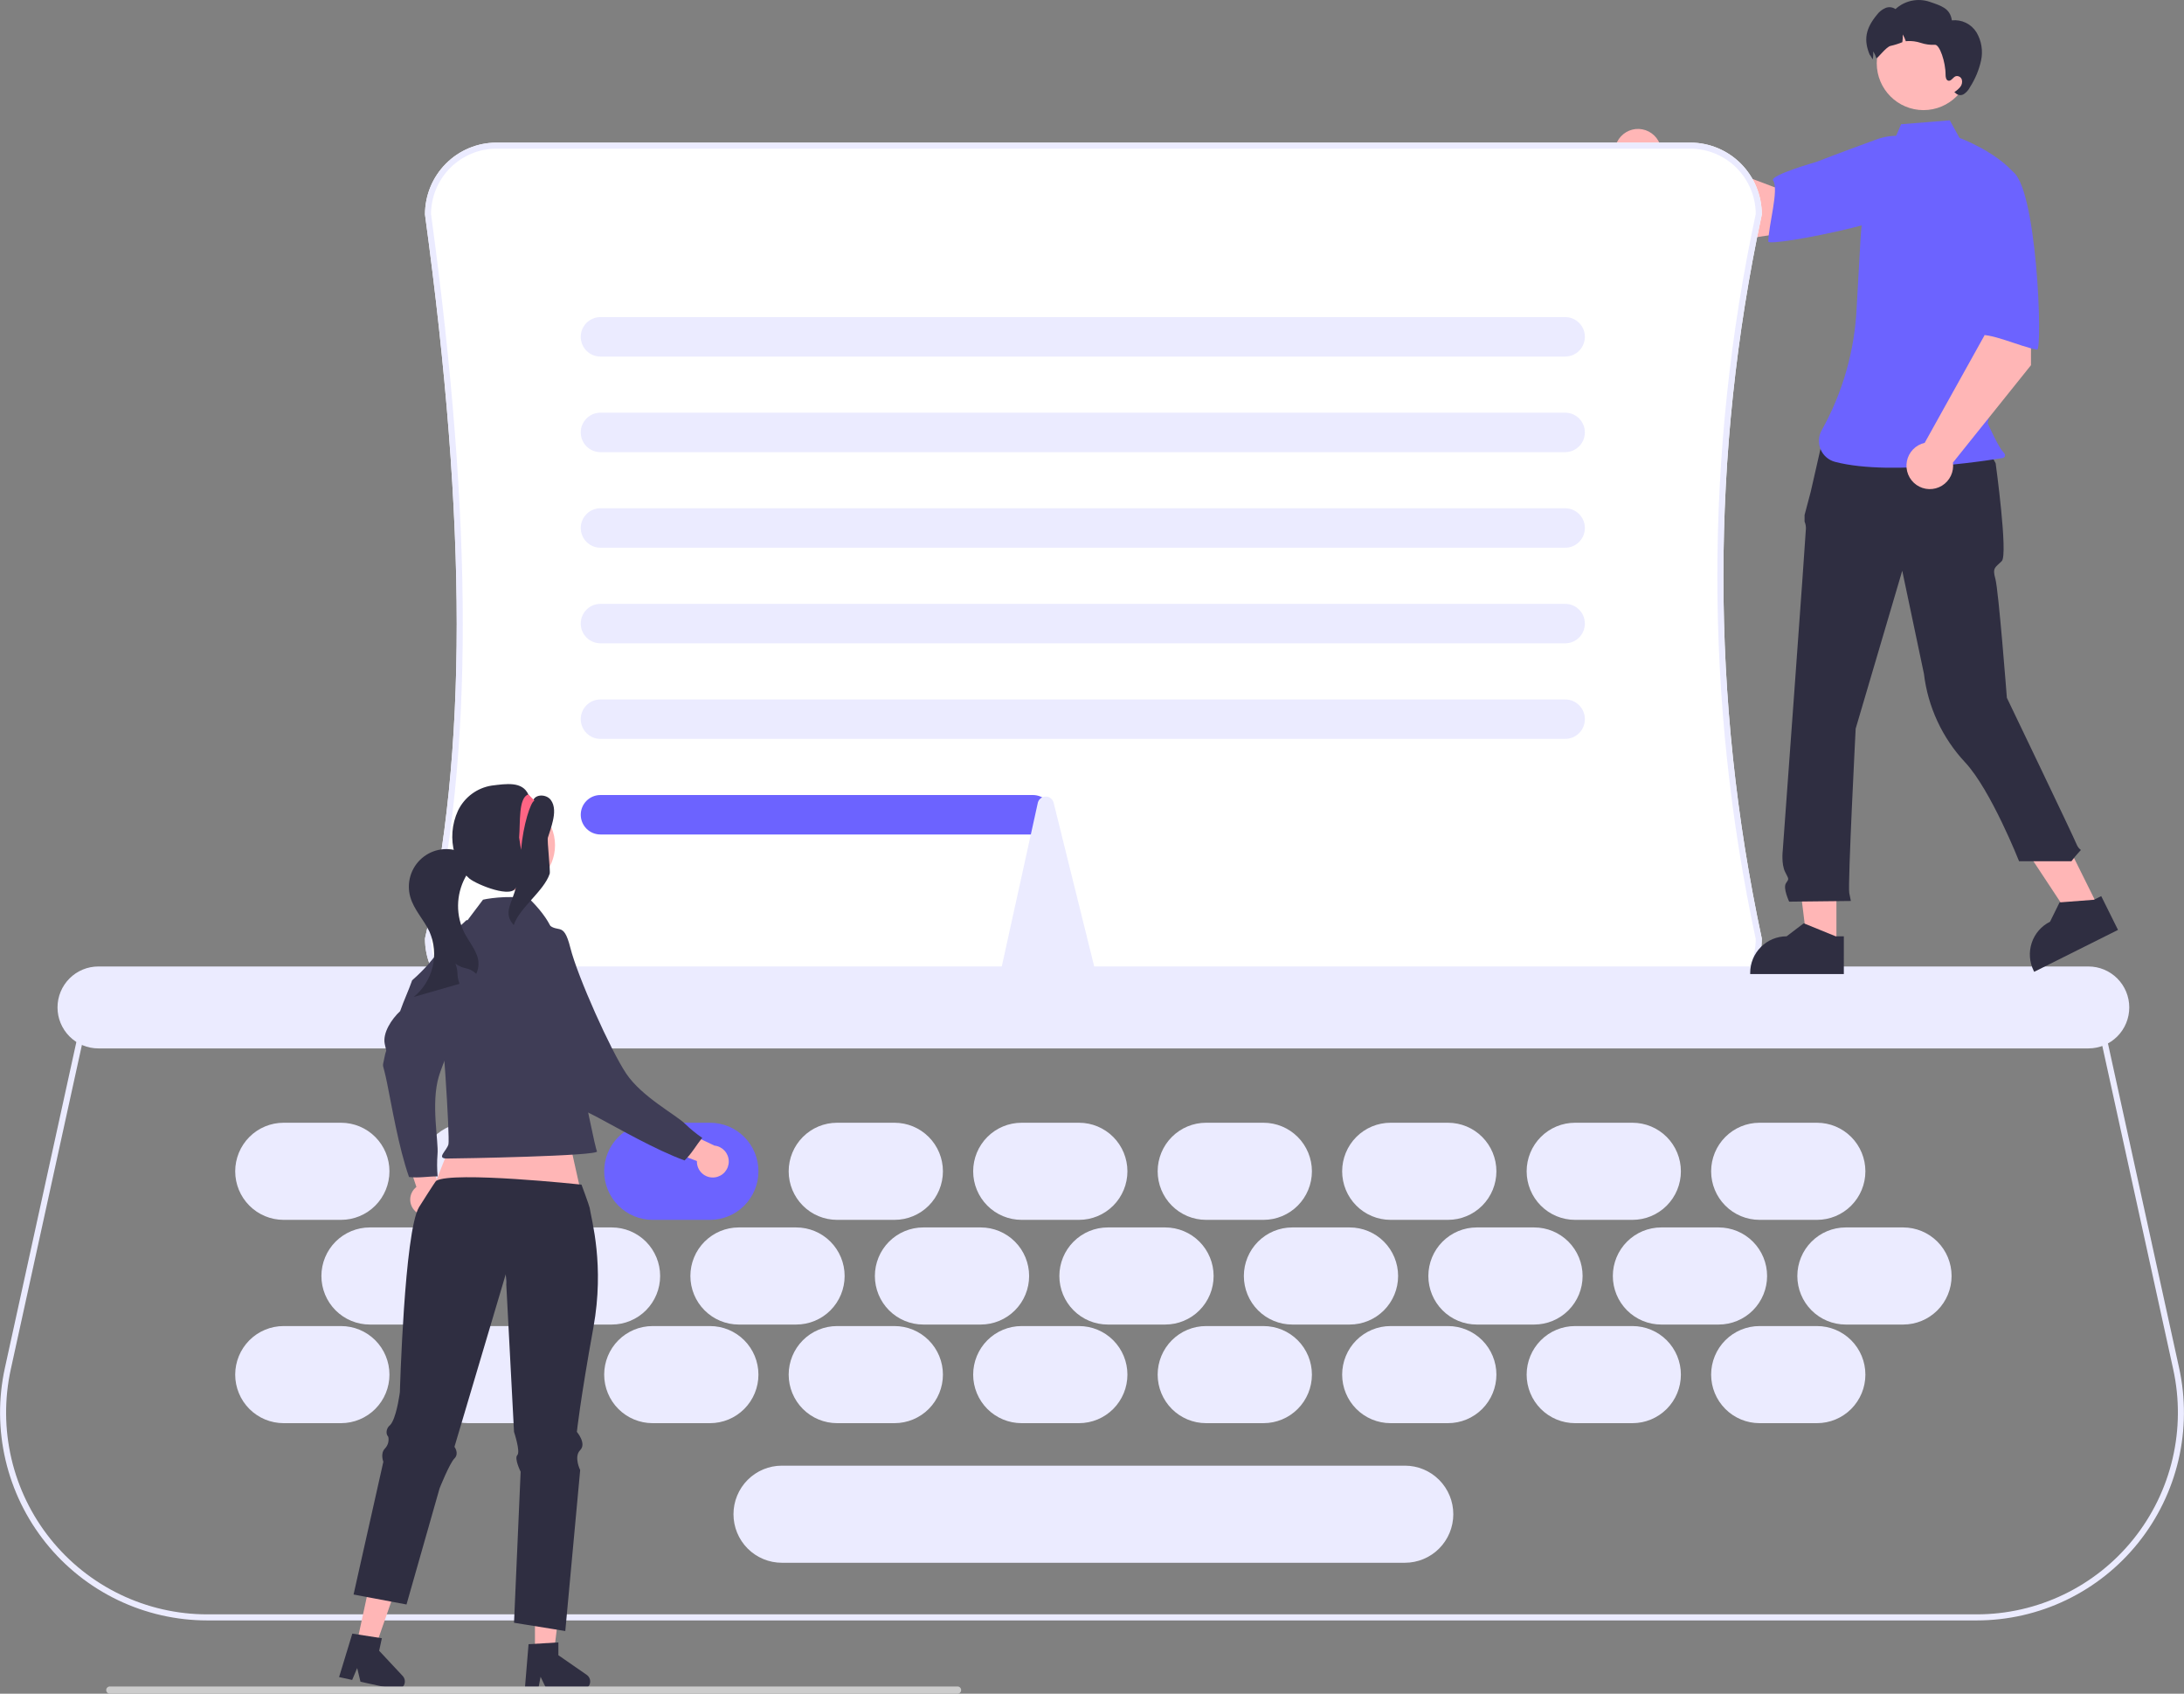
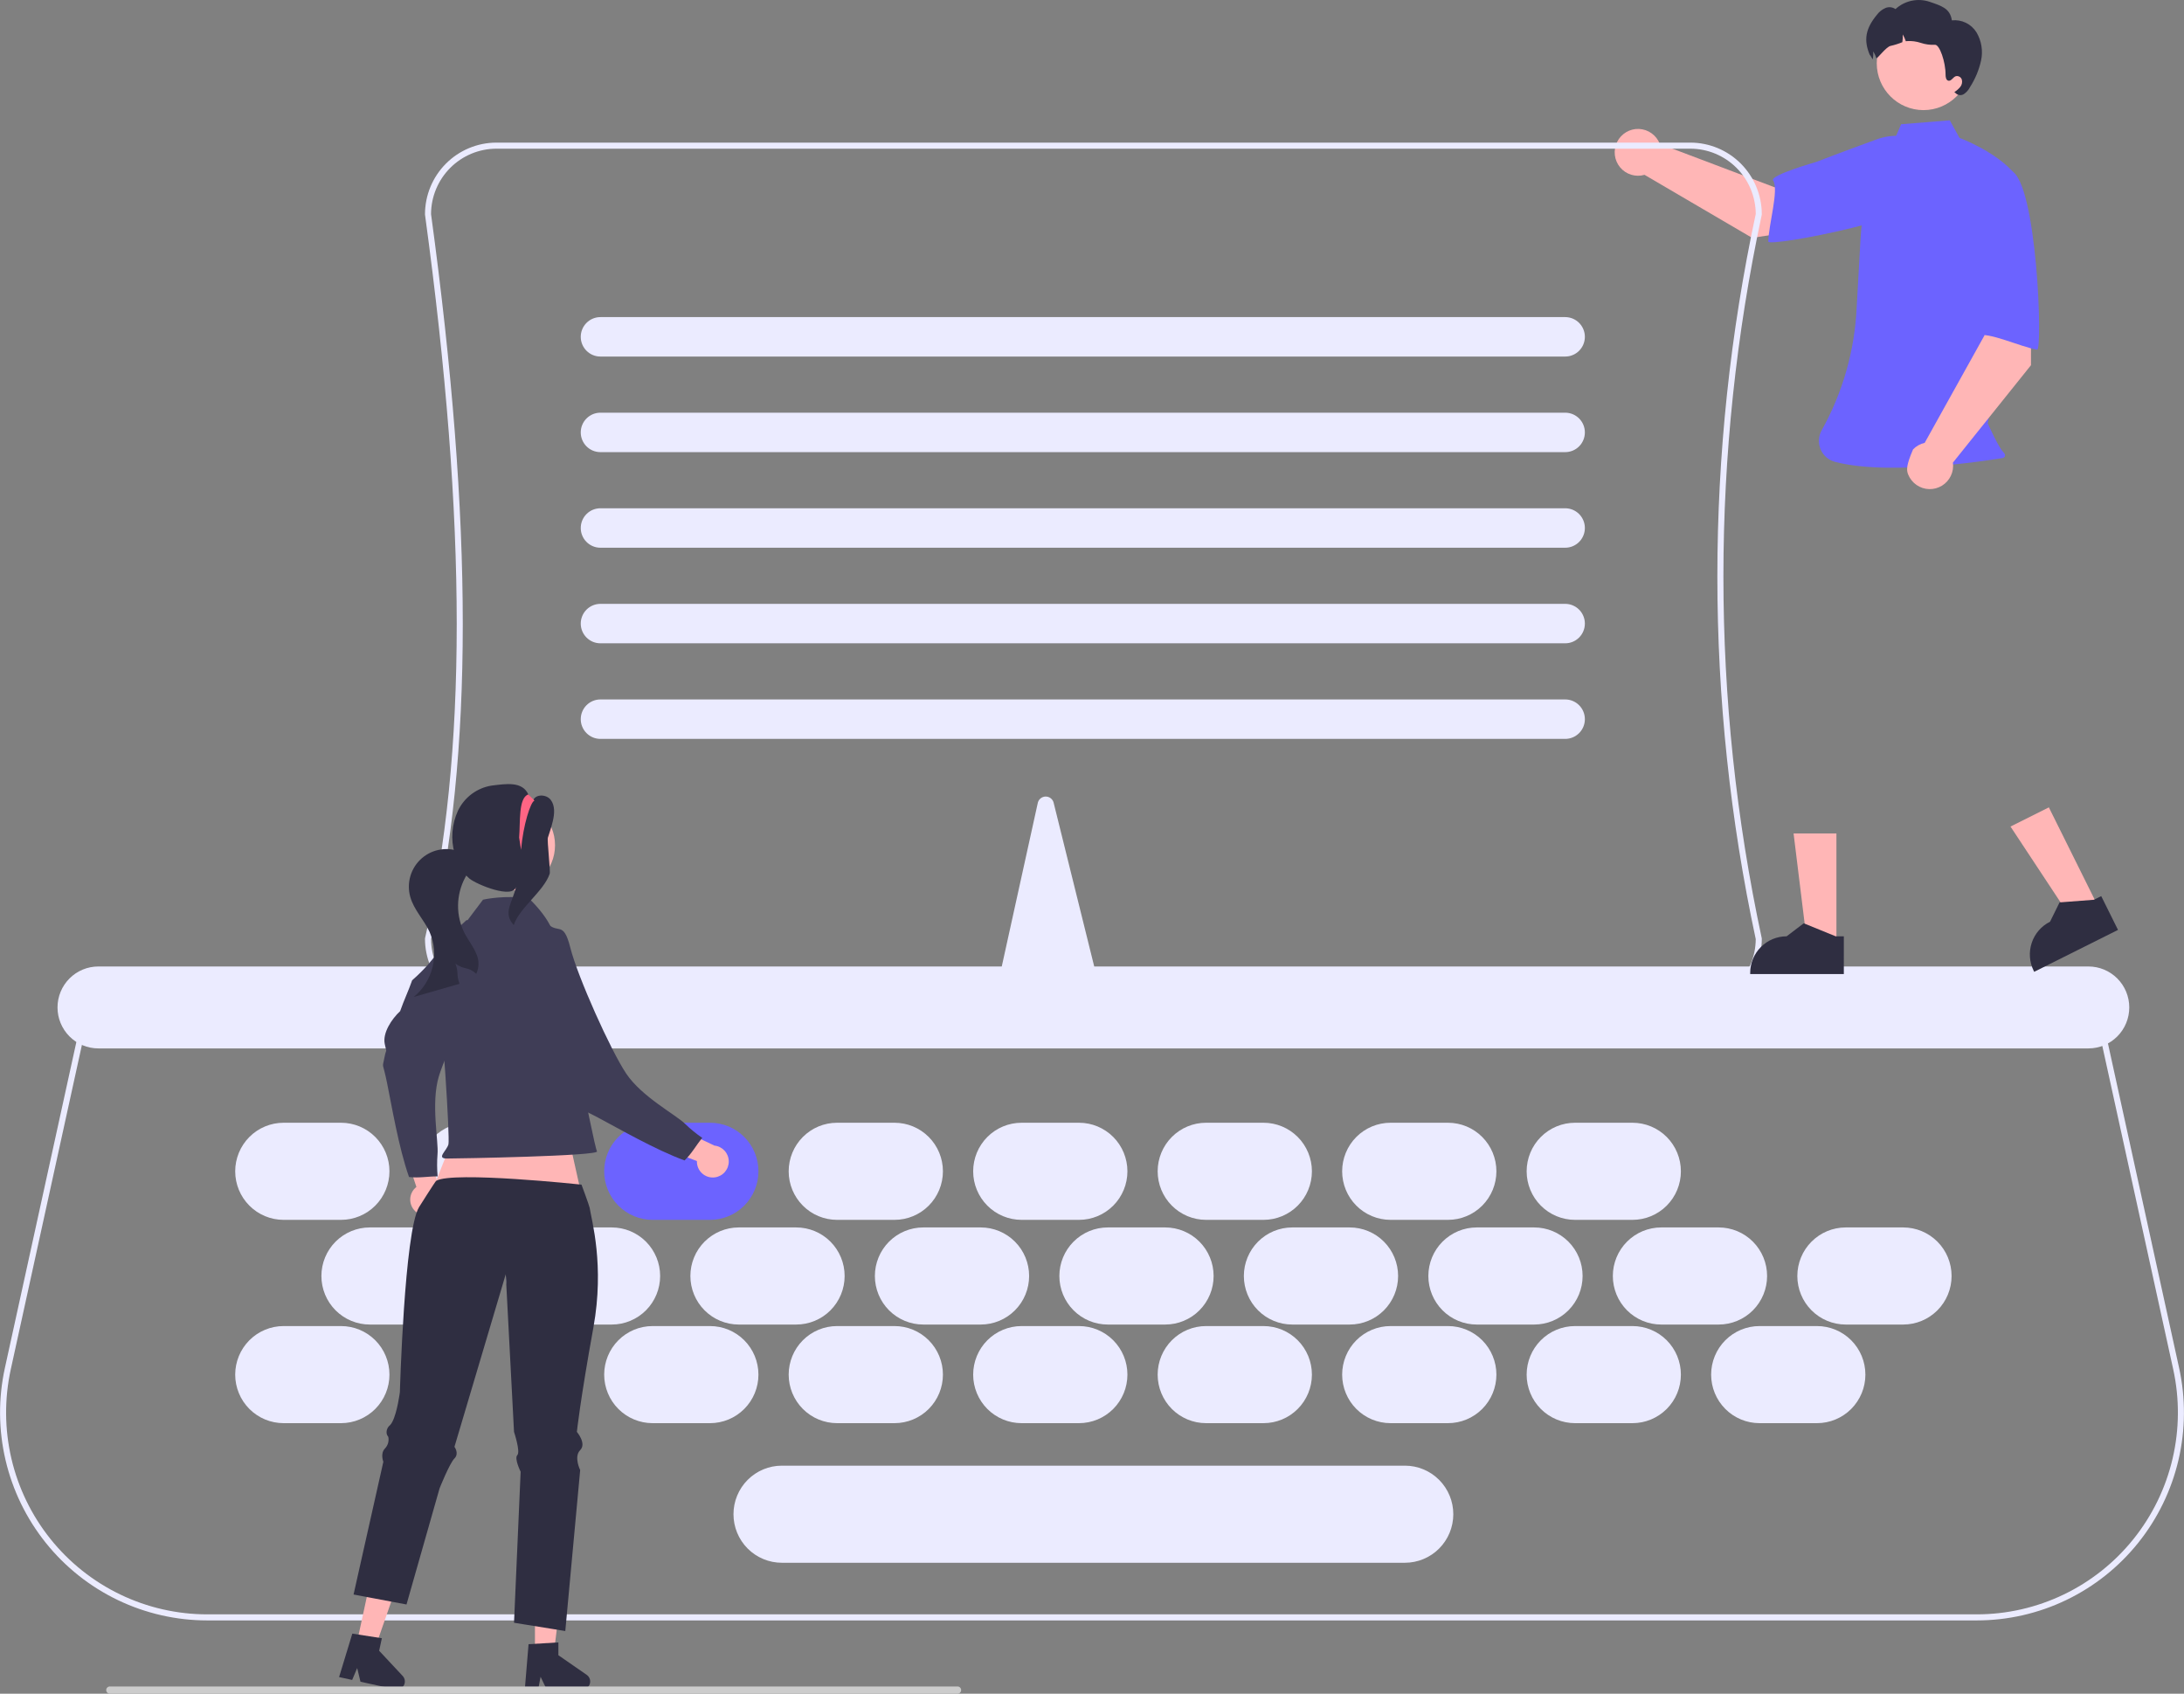
<svg xmlns="http://www.w3.org/2000/svg" width="383" height="297" viewBox="0 0 383 297" fill="none">
  <rect x="0" y="0" width="383" height="297" fill="#808080" stroke="none" />
  <g clip-path="url(#clip0_299_1939)">
    <path d="M346.66 284.152H36.34C30.906 284.152 25.541 282.929 20.641 280.573C15.741 278.217 11.43 274.789 8.025 270.54C4.621 266.292 2.21 261.331 0.969 256.023C-0.271 250.716 -0.309 245.197 0.859 239.873L14.72 176.665H368.28L382.141 239.873C383.309 245.197 383.271 250.716 382.031 256.023C380.79 261.331 378.379 266.292 374.975 270.54C371.57 274.789 367.259 278.217 362.359 280.573C357.459 282.929 352.094 284.152 346.66 284.152ZM15.572 177.729L1.895 240.102C0.761 245.27 0.798 250.628 2.002 255.781C3.206 260.933 5.547 265.749 8.852 269.874C12.157 273.998 16.343 277.326 21.1 279.613C25.857 281.9 31.065 283.087 36.34 283.087H346.66C351.935 283.087 357.143 281.9 361.9 279.613C366.658 277.326 370.843 273.998 374.148 269.874C377.453 265.749 379.794 260.933 380.998 255.781C382.202 250.628 382.239 245.27 381.106 240.102L367.428 177.729H15.572Z" fill="#EBEBFF" />
    <path d="M307.257 41.706L323.535 39.272L320.963 27.912L311.204 32.843L291.07 25.23C290.783 24.487 290.287 23.844 289.642 23.379C288.997 22.914 288.231 22.647 287.438 22.611C286.644 22.575 285.858 22.772 285.174 23.177C284.49 23.581 283.938 24.177 283.585 24.892C283.233 25.606 283.095 26.407 283.189 27.198C283.283 27.99 283.605 28.736 284.114 29.348C284.624 29.959 285.3 30.408 286.059 30.641C286.819 30.873 287.63 30.879 288.393 30.657L307.257 41.706Z" fill="#FFB6B6" />
    <path d="M340.342 33.214C339.083 38 310.084 43.399 310.099 42.363C310.14 39.42 312.004 33.246 310.94 31.644C310.33 30.727 318.531 28.387 318.531 28.387C318.531 28.387 323.057 26.639 328.925 24.506C330.572 23.872 332.353 23.666 334.101 23.909C335.849 24.151 337.508 24.833 338.923 25.892C338.923 25.892 341.6 28.427 340.342 33.214Z" fill="#6C63FF" />
    <path d="M59.81 232.534H49.733C47.482 232.534 45.324 233.431 43.732 235.027C42.141 236.624 41.247 238.79 41.247 241.048C41.247 243.306 42.141 245.471 43.732 247.068C45.324 248.664 47.482 249.561 49.733 249.561H59.81C62.061 249.561 64.219 248.664 65.811 247.068C67.402 245.471 68.296 243.306 68.296 241.048C68.296 238.79 67.402 236.624 65.811 235.027C64.219 233.431 62.061 232.534 59.81 232.534Z" fill="#EBEBFF" />
-     <path d="M92.164 232.534H82.087C79.836 232.534 77.678 233.431 76.086 235.027C74.495 236.624 73.601 238.79 73.601 241.048C73.601 243.306 74.495 245.471 76.086 247.068C77.678 248.664 79.836 249.561 82.087 249.561H92.164C94.415 249.561 96.573 248.664 98.165 247.068C99.756 245.471 100.65 243.306 100.65 241.048C100.65 238.79 99.756 236.624 98.165 235.027C96.573 233.431 94.415 232.534 92.164 232.534Z" fill="#EBEBFF" />
    <path d="M124.518 232.534H114.44C112.19 232.534 110.031 233.431 108.44 235.027C106.848 236.624 105.954 238.79 105.954 241.048C105.954 243.306 106.848 245.471 108.44 247.068C110.031 248.664 112.19 249.561 114.44 249.561H124.518C126.768 249.561 128.927 248.664 130.518 247.068C132.11 245.471 133.004 243.306 133.004 241.048C133.004 238.79 132.11 236.624 130.518 235.027C128.927 233.431 126.768 232.534 124.518 232.534Z" fill="#EBEBFF" />
    <path d="M156.871 232.534H146.794C144.543 232.534 142.385 233.431 140.793 235.027C139.202 236.624 138.308 238.79 138.308 241.048C138.308 243.306 139.202 245.471 140.793 247.068C142.385 248.664 144.543 249.561 146.794 249.561H156.871C159.122 249.561 161.28 248.664 162.872 247.068C164.463 245.471 165.357 243.306 165.357 241.048C165.357 238.79 164.463 236.624 162.872 235.027C161.28 233.431 159.122 232.534 156.871 232.534Z" fill="#EBEBFF" />
    <path d="M189.225 232.534H179.148C176.897 232.534 174.739 233.431 173.147 235.027C171.556 236.624 170.662 238.79 170.662 241.048C170.662 243.306 171.556 245.471 173.147 247.068C174.739 248.664 176.897 249.561 179.148 249.561H189.225C191.476 249.561 193.634 248.664 195.226 247.068C196.817 245.471 197.711 243.306 197.711 241.048C197.711 238.79 196.817 236.624 195.226 235.027C193.634 233.431 191.476 232.534 189.225 232.534Z" fill="#EBEBFF" />
    <path d="M221.579 232.534H211.501C209.251 232.534 207.092 233.431 205.501 235.027C203.909 236.624 203.015 238.79 203.015 241.048C203.015 243.306 203.909 245.471 205.501 247.068C207.092 248.664 209.251 249.561 211.501 249.561H221.579C223.829 249.561 225.988 248.664 227.579 247.068C229.171 245.471 230.065 243.306 230.065 241.048C230.065 238.79 229.171 236.624 227.579 235.027C225.988 233.431 223.829 232.534 221.579 232.534Z" fill="#EBEBFF" />
    <path d="M253.932 232.534H243.855C241.604 232.534 239.446 233.431 237.854 235.027C236.263 236.624 235.369 238.79 235.369 241.048C235.369 243.306 236.263 245.471 237.854 247.068C239.446 248.664 241.604 249.561 243.855 249.561H253.932C256.183 249.561 258.341 248.664 259.933 247.068C261.524 245.471 262.418 243.306 262.418 241.048C262.418 238.79 261.524 236.624 259.933 235.027C258.341 233.431 256.183 232.534 253.932 232.534Z" fill="#EBEBFF" />
    <path d="M286.286 232.534H276.209C273.958 232.534 271.8 233.431 270.208 235.027C268.617 236.624 267.723 238.79 267.723 241.048C267.723 243.306 268.617 245.471 270.208 247.068C271.8 248.664 273.958 249.561 276.209 249.561H286.286C288.537 249.561 290.695 248.664 292.287 247.068C293.878 245.471 294.772 243.306 294.772 241.048C294.772 238.79 293.878 236.624 292.287 235.027C290.695 233.431 288.537 232.534 286.286 232.534Z" fill="#EBEBFF" />
    <path d="M318.64 232.534H308.562C306.312 232.534 304.153 233.431 302.562 235.027C300.97 236.624 300.076 238.79 300.076 241.048C300.076 243.306 300.97 245.471 302.562 247.068C304.153 248.664 306.312 249.561 308.562 249.561H318.64C320.89 249.561 323.049 248.664 324.64 247.068C326.232 245.471 327.126 243.306 327.126 241.048C327.126 238.79 326.232 236.624 324.64 235.027C323.049 233.431 320.89 232.534 318.64 232.534Z" fill="#EBEBFF" />
    <path d="M59.81 196.882H49.733C47.482 196.882 45.324 197.779 43.732 199.376C42.141 200.973 41.247 203.138 41.247 205.396C41.247 207.654 42.141 209.82 43.732 211.416C45.324 213.013 47.482 213.91 49.733 213.91H59.81C62.061 213.91 64.219 213.013 65.811 211.416C67.402 209.82 68.296 207.654 68.296 205.396C68.296 203.138 67.402 200.973 65.811 199.376C64.219 197.779 62.061 196.882 59.81 196.882Z" fill="#EBEBFF" />
    <path d="M92.164 196.882H82.087C79.836 196.882 77.678 197.779 76.086 199.376C74.495 200.973 73.601 203.138 73.601 205.396C73.601 207.654 74.495 209.82 76.086 211.416C77.678 213.013 79.836 213.91 82.087 213.91H92.164C94.415 213.91 96.573 213.013 98.165 211.416C99.756 209.82 100.65 207.654 100.65 205.396C100.65 203.138 99.756 200.973 98.165 199.376C96.573 197.779 94.415 196.882 92.164 196.882Z" fill="#EBEBFF" />
    <path d="M124.518 196.882H114.44C112.19 196.882 110.031 197.779 108.44 199.376C106.848 200.973 105.954 203.138 105.954 205.396C105.954 207.654 106.848 209.82 108.44 211.416C110.031 213.013 112.19 213.91 114.44 213.91H124.518C126.768 213.91 128.927 213.013 130.518 211.416C132.11 209.82 133.004 207.654 133.004 205.396C133.004 203.138 132.11 200.973 130.518 199.376C128.927 197.779 126.768 196.882 124.518 196.882Z" fill="#6C63FF" />
    <path d="M156.871 196.882H146.794C144.543 196.882 142.385 197.779 140.793 199.376C139.202 200.973 138.308 203.138 138.308 205.396C138.308 207.654 139.202 209.82 140.793 211.416C142.385 213.013 144.543 213.91 146.794 213.91H156.871C159.122 213.91 161.28 213.013 162.872 211.416C164.463 209.82 165.357 207.654 165.357 205.396C165.357 203.138 164.463 200.973 162.872 199.376C161.28 197.779 159.122 196.882 156.871 196.882Z" fill="#EBEBFF" />
    <path d="M189.225 196.882H179.148C176.897 196.882 174.739 197.779 173.147 199.376C171.556 200.973 170.662 203.138 170.662 205.396C170.662 207.654 171.556 209.82 173.147 211.416C174.739 213.013 176.897 213.91 179.148 213.91H189.225C191.476 213.91 193.634 213.013 195.226 211.416C196.817 209.82 197.711 207.654 197.711 205.396C197.711 203.138 196.817 200.973 195.226 199.376C193.634 197.779 191.476 196.882 189.225 196.882Z" fill="#EBEBFF" />
    <path d="M221.579 196.882H211.501C209.251 196.882 207.092 197.779 205.501 199.376C203.909 200.973 203.015 203.138 203.015 205.396C203.015 207.654 203.909 209.82 205.501 211.416C207.092 213.013 209.251 213.91 211.501 213.91H221.579C223.829 213.91 225.988 213.013 227.579 211.416C229.171 209.82 230.065 207.654 230.065 205.396C230.065 203.138 229.171 200.973 227.579 199.376C225.988 197.779 223.829 196.882 221.579 196.882Z" fill="#EBEBFF" />
    <path d="M253.932 196.882H243.855C241.604 196.882 239.446 197.779 237.854 199.376C236.263 200.973 235.369 203.138 235.369 205.396C235.369 207.654 236.263 209.82 237.854 211.416C239.446 213.013 241.604 213.91 243.855 213.91H253.932C256.183 213.91 258.341 213.013 259.933 211.416C261.524 209.82 262.418 207.654 262.418 205.396C262.418 203.138 261.524 200.973 259.933 199.376C258.341 197.779 256.183 196.882 253.932 196.882Z" fill="#EBEBFF" />
    <path d="M286.286 196.882H276.209C273.958 196.882 271.8 197.779 270.208 199.376C268.617 200.973 267.723 203.138 267.723 205.396C267.723 207.654 268.617 209.82 270.208 211.416C271.8 213.013 273.958 213.91 276.209 213.91H286.286C288.537 213.91 290.695 213.013 292.287 211.416C293.878 209.82 294.772 207.654 294.772 205.396C294.772 203.138 293.878 200.973 292.287 199.376C290.695 197.779 288.537 196.882 286.286 196.882Z" fill="#EBEBFF" />
-     <path d="M318.64 196.882H308.562C306.312 196.882 304.153 197.779 302.562 199.376C300.97 200.973 300.076 203.138 300.076 205.396C300.076 207.654 300.97 209.82 302.562 211.416C304.153 213.013 306.312 213.91 308.562 213.91H318.64C320.89 213.91 323.049 213.013 324.64 211.416C326.232 209.82 327.126 207.654 327.126 205.396C327.126 203.138 326.232 200.973 324.64 199.376C323.049 197.779 320.89 196.882 318.64 196.882Z" fill="#EBEBFF" />
    <path d="M74.926 215.24H64.849C62.598 215.24 60.44 216.137 58.848 217.734C57.257 219.331 56.363 221.496 56.363 223.754C56.363 226.012 57.257 228.178 58.848 229.774C60.44 231.371 62.598 232.268 64.849 232.268H74.926C77.177 232.268 79.336 231.371 80.927 229.774C82.519 228.178 83.413 226.012 83.413 223.754C83.413 221.496 82.519 219.331 80.927 217.734C79.336 216.137 77.177 215.24 74.926 215.24Z" fill="#EBEBFF" />
    <path d="M107.28 215.24H97.203C94.952 215.24 92.793 216.137 91.202 217.734C89.61 219.331 88.716 221.496 88.716 223.754C88.716 226.012 89.61 228.178 91.202 229.774C92.793 231.371 94.952 232.268 97.203 232.268H107.28C109.531 232.268 111.689 231.371 113.281 229.774C114.872 228.178 115.766 226.012 115.766 223.754C115.766 221.496 114.872 219.331 113.281 217.734C111.689 216.137 109.531 215.24 107.28 215.24Z" fill="#EBEBFF" />
    <path d="M139.634 215.24H129.557C127.306 215.24 125.147 216.137 123.556 217.734C121.964 219.331 121.07 221.496 121.07 223.754C121.07 226.012 121.964 228.178 123.556 229.774C125.147 231.371 127.306 232.268 129.557 232.268H139.634C141.885 232.268 144.043 231.371 145.635 229.774C147.226 228.178 148.12 226.012 148.12 223.754C148.12 221.496 147.226 219.331 145.635 217.734C144.043 216.137 141.885 215.24 139.634 215.24Z" fill="#EBEBFF" />
    <path d="M171.987 215.24H161.91C159.659 215.24 157.501 216.137 155.909 217.734C154.318 219.331 153.424 221.496 153.424 223.754C153.424 226.012 154.318 228.178 155.909 229.774C157.501 231.371 159.659 232.268 161.91 232.268H171.987C174.238 232.268 176.397 231.371 177.988 229.774C179.58 228.178 180.474 226.012 180.474 223.754C180.474 221.496 179.58 219.331 177.988 217.734C176.397 216.137 174.238 215.24 171.987 215.24Z" fill="#EBEBFF" />
    <path d="M204.341 215.24H194.264C192.013 215.24 189.854 216.137 188.263 217.734C186.671 219.331 185.777 221.496 185.777 223.754C185.777 226.012 186.671 228.178 188.263 229.774C189.854 231.371 192.013 232.268 194.264 232.268H204.341C206.592 232.268 208.75 231.371 210.342 229.774C211.933 228.178 212.827 226.012 212.827 223.754C212.827 221.496 211.933 219.331 210.342 217.734C208.75 216.137 206.592 215.24 204.341 215.24Z" fill="#EBEBFF" />
    <path d="M236.695 215.24H226.618C224.367 215.24 222.208 216.137 220.617 217.734C219.025 219.331 218.131 221.496 218.131 223.754C218.131 226.012 219.025 228.178 220.617 229.774C222.208 231.371 224.367 232.268 226.618 232.268H236.695C238.946 232.268 241.104 231.371 242.696 229.774C244.287 228.178 245.181 226.012 245.181 223.754C245.181 221.496 244.287 219.331 242.696 217.734C241.104 216.137 238.946 215.24 236.695 215.24Z" fill="#EBEBFF" />
    <path d="M269.048 215.24H258.971C256.72 215.24 254.562 216.137 252.97 217.734C251.379 219.331 250.485 221.496 250.485 223.754C250.485 226.012 251.379 228.178 252.97 229.774C254.562 231.371 256.72 232.268 258.971 232.268H269.048C271.299 232.268 273.458 231.371 275.049 229.774C276.641 228.178 277.535 226.012 277.535 223.754C277.535 221.496 276.641 219.331 275.049 217.734C273.458 216.137 271.299 215.24 269.048 215.24Z" fill="#EBEBFF" />
    <path d="M301.402 215.24H291.325C289.074 215.24 286.915 216.137 285.324 217.734C283.732 219.331 282.838 221.496 282.838 223.754C282.838 226.012 283.732 228.178 285.324 229.774C286.915 231.371 289.074 232.268 291.325 232.268H301.402C303.653 232.268 305.811 231.371 307.403 229.774C308.994 228.178 309.888 226.012 309.888 223.754C309.888 221.496 308.994 219.331 307.403 217.734C305.811 216.137 303.653 215.24 301.402 215.24Z" fill="#EBEBFF" />
    <path d="M333.756 215.24H323.679C321.428 215.24 319.269 216.137 317.678 217.734C316.086 219.331 315.192 221.496 315.192 223.754C315.192 226.012 316.086 228.178 317.678 229.774C319.269 231.371 321.428 232.268 323.679 232.268H333.756C336.007 232.268 338.165 231.371 339.757 229.774C341.348 228.178 342.242 226.012 342.242 223.754C342.242 221.496 341.348 219.331 339.757 217.734C338.165 216.137 336.007 215.24 333.756 215.24Z" fill="#EBEBFF" />
-     <path d="M296.433 177.194H87.055C83.734 177.19 80.55 175.865 78.201 173.509C75.853 171.153 74.532 167.958 74.528 164.626L74.542 164.506C81.949 132.352 81.947 92.042 74.533 37.649L74.528 37.577C74.532 34.245 75.853 31.05 78.201 28.694C80.55 26.338 83.734 25.013 87.055 25.009H296.433C299.754 25.013 302.938 26.338 305.287 28.694C307.635 31.05 308.956 34.245 308.96 37.577L308.948 37.688C299.989 79.486 299.989 122.717 308.948 164.515L308.96 164.626C308.956 167.958 307.635 171.153 305.287 173.509C302.938 175.865 299.754 177.19 296.433 177.194Z" fill="white" />
    <path d="M296.433 177.194H87.055C83.734 177.19 80.55 175.865 78.201 173.509C75.853 171.153 74.532 167.958 74.528 164.626L74.542 164.506C81.949 132.352 81.947 92.042 74.533 37.649L74.528 37.577C74.532 34.245 75.853 31.05 78.201 28.694C80.55 26.338 83.734 25.013 87.055 25.009H296.433C299.754 25.013 302.938 26.338 305.287 28.694C307.635 31.05 308.956 34.245 308.96 37.577L308.948 37.688C299.989 79.486 299.989 122.717 308.948 164.515L308.96 164.626C308.956 167.958 307.635 171.153 305.287 173.509C302.938 175.865 299.754 177.19 296.433 177.194ZM75.589 164.686C75.609 167.726 76.825 170.634 78.972 172.778C81.12 174.921 84.025 176.126 87.055 176.13H296.433C299.463 176.126 302.369 174.921 304.517 172.776C306.665 170.632 307.881 167.722 307.899 164.682C298.924 122.773 298.924 79.43 307.899 37.521C307.881 34.481 306.665 31.572 304.517 29.427C302.369 27.282 299.463 26.077 296.433 26.073H87.055C84.021 26.077 81.112 27.285 78.964 29.434C76.815 31.583 75.602 34.497 75.589 37.541C83.011 92.013 83.011 132.42 75.589 164.686Z" fill="#EBEBFF" />
    <path d="M274.485 62.523H105.291C104.377 62.523 103.5 62.159 102.854 61.51C102.207 60.862 101.844 59.982 101.844 59.065C101.844 58.147 102.207 57.268 102.854 56.619C103.5 55.97 104.377 55.606 105.291 55.606H274.485C275.399 55.606 276.276 55.97 276.923 56.619C277.569 57.268 277.933 58.147 277.933 59.065C277.933 59.982 277.569 60.862 276.923 61.51C276.276 62.159 275.399 62.523 274.485 62.523Z" fill="#EBEBFF" />
    <path d="M274.485 79.285H105.291C104.377 79.285 103.5 78.921 102.854 78.272C102.207 77.624 101.844 76.744 101.844 75.826C101.844 74.909 102.207 74.029 102.854 73.381C103.5 72.732 104.377 72.368 105.291 72.368H274.485C275.399 72.368 276.276 72.732 276.923 73.381C277.569 74.029 277.933 74.909 277.933 75.826C277.933 76.744 277.569 77.624 276.923 78.272C276.276 78.921 275.399 79.285 274.485 79.285Z" fill="#EBEBFF" />
    <path d="M274.485 96.046H105.291C104.377 96.046 103.5 95.682 102.854 95.033C102.207 94.385 101.844 93.505 101.844 92.588C101.844 91.67 102.207 90.791 102.854 90.142C103.5 89.493 104.377 89.129 105.291 89.129H274.485C275.399 89.129 276.276 89.493 276.923 90.142C277.569 90.791 277.933 91.67 277.933 92.588C277.933 93.505 277.569 94.385 276.923 95.033C276.276 95.682 275.399 96.046 274.485 96.046Z" fill="#EBEBFF" />
    <path d="M274.485 112.808H105.291C104.377 112.808 103.5 112.444 102.854 111.795C102.207 111.146 101.844 110.267 101.844 109.349C101.844 108.432 102.207 107.552 102.854 106.904C103.5 106.255 104.377 105.891 105.291 105.891H274.485C275.399 105.891 276.276 106.255 276.923 106.904C277.569 107.552 277.933 108.432 277.933 109.349C277.933 110.267 277.569 111.146 276.923 111.795C276.276 112.444 275.399 112.808 274.485 112.808Z" fill="#EBEBFF" />
    <path d="M274.485 129.57H105.291C104.377 129.57 103.5 129.205 102.854 128.557C102.207 127.908 101.844 127.028 101.844 126.111C101.844 125.194 102.207 124.314 102.854 123.665C103.5 123.017 104.377 122.652 105.291 122.652H274.485C275.399 122.652 276.276 123.017 276.923 123.665C277.569 124.314 277.933 125.194 277.933 126.111C277.933 127.028 277.569 127.908 276.923 128.557C276.276 129.205 275.399 129.57 274.485 129.57Z" fill="#EBEBFF" />
-     <path d="M181.137 146.332H105.291C104.377 146.332 103.5 145.967 102.854 145.319C102.207 144.67 101.844 143.79 101.844 142.873C101.844 141.955 102.207 141.076 102.854 140.427C103.5 139.778 104.377 139.414 105.291 139.414H181.137C182.051 139.414 182.928 139.778 183.575 140.427C184.221 141.076 184.584 141.955 184.584 142.873C184.584 143.79 184.221 144.67 183.575 145.319C182.928 145.967 182.051 146.332 181.137 146.332Z" fill="#6C63FF" />
    <path d="M190.78 172.671H176.818C176.606 172.669 176.398 172.619 176.208 172.525C176.018 172.431 175.851 172.296 175.721 172.128C175.567 171.931 175.458 171.703 175.403 171.459C175.348 171.215 175.348 170.961 175.402 170.717L181.972 140.894C182.025 140.56 182.193 140.254 182.448 140.032C182.703 139.81 183.028 139.685 183.365 139.68C183.703 139.675 184.031 139.789 184.293 140.004C184.554 140.218 184.732 140.518 184.794 140.851L192.186 170.673C192.248 170.92 192.253 171.178 192.202 171.427C192.151 171.676 192.044 171.91 191.89 172.112C191.76 172.284 191.592 172.424 191.4 172.521C191.207 172.618 190.995 172.669 190.78 172.671Z" fill="#EBEBFF" />
    <path d="M366.242 183.846H17.247C15.348 183.846 13.526 183.089 12.184 181.742C10.841 180.394 10.086 178.567 10.086 176.662C10.086 174.757 10.841 172.93 12.184 171.583C13.526 170.235 15.348 169.479 17.247 169.479H366.242C368.141 169.479 369.962 170.235 371.305 171.583C372.648 172.93 373.402 174.757 373.402 176.662C373.402 178.567 372.648 180.394 371.305 181.742C369.962 183.089 368.141 183.846 366.242 183.846Z" fill="#EBEBFF" />
    <path d="M322.048 165.856L316.955 165.856L314.533 146.149L322.049 146.149L322.048 165.856Z" fill="#FFB6B6" />
    <path d="M323.346 170.809L306.926 170.808V170.6C306.926 168.899 307.599 167.268 308.798 166.066C309.997 164.863 311.622 164.188 313.317 164.188L316.317 161.905L321.913 164.188L323.347 164.188L323.346 170.809Z" fill="#2F2E41" />
    <path d="M368.063 159.213L363.505 161.492L352.574 144.939L359.301 141.576L368.063 159.213Z" fill="#FFB6B6" />
    <path d="M371.427 163.065L356.731 170.413L356.638 170.227C355.882 168.705 355.76 166.944 356.298 165.331C356.836 163.718 357.99 162.386 359.507 161.628L361.177 158.242L367.201 157.781L368.484 157.139L371.427 163.065Z" fill="#2F2E41" />
-     <path d="M319.792 76.355L347.873 77.341L349.973 81.253C349.973 81.253 352.172 97.258 351.045 98.388C349.919 99.518 349.356 99.518 349.919 101.496C350.482 103.473 351.938 122.366 351.938 122.366C351.938 122.366 363.539 146.506 364.102 147.919C364.665 149.331 365.228 148.766 364.665 149.331C364.166 149.871 363.696 150.436 363.257 151.026H354.079C354.079 151.026 349.137 138.52 344.614 133.682C340.619 129.411 338.09 123.972 337.394 118.156L333.588 100.083L325.423 127.767C325.423 127.767 324.015 155.167 324.297 156.58L324.578 157.992L313.761 158.113C313.761 158.113 312.634 155.732 313.197 154.885C313.761 154.037 313.727 154.269 313.04 152.882C312.353 151.495 312.634 149.145 312.634 149.145C312.634 149.145 316.694 93.586 316.694 92.739C316.716 92.302 316.635 91.867 316.46 91.468V90.317L317.539 86.241L319.792 76.355Z" fill="#2F2E41" />
    <path d="M331.899 25.238C330.072 26.328 328.978 28.331 328.35 30.37C327.188 34.143 326.489 38.045 326.268 41.988L325.605 53.794C325.274 61.413 323.162 68.847 319.438 75.496C319.162 76.002 319.004 76.564 318.977 77.141C318.95 77.717 319.055 78.292 319.283 78.822C319.511 79.352 319.857 79.822 320.293 80.198C320.73 80.573 321.246 80.844 321.803 80.989C331.981 83.669 351.257 80.305 351.257 80.305C351.257 80.305 352.078 80.03 351.257 79.207C350.436 78.383 348.594 74.264 348.594 74.264L350.784 59.835L353.52 30.73C350.236 26.611 343.631 24.183 343.631 24.183L341.925 21.101L333.391 21.786L331.899 25.238Z" fill="#6C63FF" />
    <path d="M337.316 19.31C341.843 19.31 345.513 15.628 345.513 11.086C345.513 6.544 341.843 2.862 337.316 2.862C332.789 2.862 329.119 6.544 329.119 11.086C329.119 15.628 332.789 19.31 337.316 19.31Z" fill="#FFB8B8" />
    <path d="M347.416 10.598C347.05 12.264 346.39 13.851 345.466 15.284C345.221 15.773 344.855 16.19 344.403 16.495C344.174 16.643 343.901 16.705 343.631 16.671C343.361 16.637 343.112 16.509 342.926 16.31L342.727 16.147C343.118 15.905 343.467 15.601 343.761 15.247C343.906 15.069 344.007 14.859 344.055 14.634C344.103 14.409 344.097 14.176 344.037 13.954C343.967 13.735 343.814 13.552 343.612 13.444C343.409 13.335 343.173 13.31 342.952 13.372C342.472 13.561 342.18 14.258 341.678 14.15C341.272 14.062 341.187 13.524 341.187 13.102C341.202 10.894 340.138 7.756 339.315 7.853C338.483 7.898 337.65 7.786 336.859 7.523C336.067 7.259 335.232 7.152 334.4 7.208C334.341 7.215 334.282 7.226 334.219 7.238C334.085 6.818 333.902 6.416 333.672 6.041C333.698 6.494 333.676 6.949 333.606 7.397C332.944 7.671 332.259 7.888 331.56 8.045C330.8 8.153 329.127 10.435 329.049 10.201C328.916 9.782 328.732 9.38 328.503 9.005C328.529 9.458 328.506 9.912 328.436 10.361C328.433 10.379 328.433 10.394 328.429 10.412C328.06 9.92 327.834 9.32 327.96 9.779C326.723 6.971 327.203 4.959 329.149 2.592C329.528 2.083 330.03 1.679 330.608 1.418C330.897 1.29 331.214 1.24 331.528 1.271C331.842 1.302 332.143 1.414 332.402 1.595C333.196 0.865 334.17 0.362 335.223 0.136C336.276 -0.089 337.37 -0.028 338.391 0.314C340.419 1.021 341.981 1.436 342.291 3.57C343.137 3.477 343.991 3.626 344.757 4C345.522 4.373 346.166 4.957 346.615 5.682C347.489 7.161 347.775 8.916 347.416 10.598Z" fill="#2F2E41" />
-     <path d="M356.165 64.039L356.178 47.528L344.599 48.395L348.013 58.809L337.525 77.657C336.75 77.831 336.042 78.228 335.488 78.799C334.934 79.37 334.558 80.091 334.405 80.873C334.252 81.655 334.329 82.464 334.627 83.203C334.924 83.942 335.43 84.578 336.082 85.033C336.733 85.489 337.503 85.744 338.297 85.768C339.091 85.792 339.875 85.584 340.553 85.169C341.231 84.754 341.774 84.15 342.116 83.431C342.457 82.711 342.583 81.908 342.478 81.118L356.165 64.039Z" fill="#FFB6B6" />
+     <path d="M356.165 64.039L356.178 47.528L344.599 48.395L348.013 58.809L337.525 77.657C336.75 77.831 336.042 78.228 335.488 78.799C334.252 81.655 334.329 82.464 334.627 83.203C334.924 83.942 335.43 84.578 336.082 85.033C336.733 85.489 337.503 85.744 338.297 85.768C339.091 85.792 339.875 85.584 340.553 85.169C341.231 84.754 341.774 84.15 342.116 83.431C342.457 82.711 342.583 81.908 342.478 81.118L356.165 64.039Z" fill="#FFB6B6" />
    <path d="M352.697 29.954C357.228 31.912 358.252 61.485 357.234 61.317C354.339 60.84 348.528 58.075 346.791 58.894C345.798 59.362 344.706 50.879 344.706 50.879C344.706 50.879 343.654 46.13 342.421 39.992C342.04 38.263 342.101 36.465 342.599 34.767C343.097 33.068 344.015 31.524 345.268 30.277C345.268 30.277 348.165 27.996 352.697 29.954Z" fill="#6C63FF" />
    <path d="M72.842 212.415C72.542 212.14 72.306 211.803 72.15 211.427C71.994 211.05 71.922 210.644 71.939 210.237C71.957 209.83 72.062 209.432 72.25 209.07C72.437 208.708 72.701 208.392 73.024 208.144L69.913 198.743L74.868 200.078L77.063 208.802C77.442 209.372 77.6 210.063 77.506 210.743C77.412 211.422 77.072 212.044 76.552 212.489C76.032 212.934 75.367 213.173 74.683 213.159C73.999 213.146 73.344 212.881 72.842 212.415Z" fill="#FFB6B6" />
    <path d="M81.823 161.334C82.645 161.807 87.51 160.635 88.46 160.968C87.936 164.179 90.784 162.974 87.691 167.19C84.598 171.406 78.368 184.047 76.952 188.771C75.537 193.496 76.938 200.154 76.726 202.393C76.623 203.69 76.63 204.994 76.745 206.29C75.074 206.269 73.426 206.617 71.729 206.395C69.919 201.256 68.702 193.942 67.876 189.899C67.049 185.857 67.019 187.566 67.398 185.545C67.777 183.524 67.869 184.993 67.471 183.059C67.072 181.125 68.683 178.696 70.171 177.31C70.812 175.459 71.641 173.733 72.276 171.901C76.93 167.828 77.236 165.475 81.823 161.334Z" fill="#3F3D56" />
    <path d="M125.386 206.455C124.984 206.513 124.574 206.481 124.185 206.363C123.797 206.245 123.439 206.042 123.136 205.77C122.834 205.498 122.595 205.163 122.436 204.788C122.276 204.413 122.201 204.007 122.215 203.6L113.003 200.034L117.18 197.045L125.288 200.889C125.968 200.958 126.6 201.275 127.063 201.78C127.526 202.285 127.789 202.942 127.801 203.629C127.813 204.315 127.574 204.981 127.129 205.502C126.684 206.023 126.064 206.362 125.386 206.455Z" fill="#FFB6B6" />
    <path d="M91.786 167.032C92.673 166.696 94.863 162.183 95.723 161.659C97.86 164.106 98.744 161.134 100.022 166.209C101.3 171.285 107.068 184.145 109.804 188.244C112.54 192.343 118.554 195.49 120.142 197.077C121.076 197.981 122.083 198.804 123.154 199.539C122.075 200.82 121.296 202.317 120.046 203.491C114.941 201.627 108.539 197.92 104.903 195.991C101.267 194.062 102.563 195.172 101.249 193.594C99.934 192.015 101.123 192.878 99.382 191.957C97.641 191.036 96.794 188.245 96.674 186.212C95.657 184.539 94.856 182.799 93.85 181.143C93.674 174.949 92.057 173.217 91.786 167.032Z" fill="#3F3D56" />
    <path d="M98.718 194.961L103.315 215.544L73.855 213.706L81.866 193.491L98.718 194.961Z" fill="#FFB6B6" />
    <path d="M93.812 289.958L97.121 289.958L98.695 277.152H93.811L93.812 289.958Z" fill="#FFB6B6" />
    <path d="M92.691 288.32L97.922 288.007V290.255L102.896 293.701C103.142 293.872 103.327 294.116 103.424 294.399C103.521 294.682 103.526 294.989 103.437 295.275C103.348 295.561 103.171 295.811 102.93 295.989C102.69 296.166 102.399 296.262 102.1 296.262H95.873L94.799 294.038L94.38 296.262H92.032L92.691 288.32Z" fill="#2F2E41" />
    <path d="M62.536 288.306L65.769 289.01L70.014 276.83L65.241 275.792L62.536 288.306Z" fill="#FFB6B6" />
    <path d="M61.786 286.467L66.965 287.274L66.49 289.471L70.622 293.897C70.826 294.115 70.955 294.394 70.99 294.691C71.025 294.988 70.965 295.289 70.818 295.55C70.671 295.81 70.444 296.017 70.172 296.139C69.899 296.261 69.595 296.293 69.303 296.23L63.217 294.905L62.638 292.503L61.758 294.588L59.463 294.088L61.786 286.467Z" fill="#2F2E41" />
    <path d="M104.067 232.755C101.744 245.56 101.164 251.089 101.164 251.089C101.164 251.089 102.906 253.126 101.744 254.291C100.583 255.456 101.744 257.783 101.744 257.783L99.133 286.013L97.031 285.671L91.968 284.855L90.142 284.559L91.303 258.076C91.303 258.076 90.142 255.746 90.722 255.164C91.303 254.581 90.142 251.089 90.142 251.089L88.692 223.442L79.697 253.709C79.697 253.709 80.57 254.874 79.697 255.746C78.828 256.618 77.09 260.985 77.09 260.985L71.741 279.762L71.287 281.356L68.497 280.832L65.461 280.26L64.903 280.156L63.911 279.967L63.272 279.847L63.054 279.807L62.003 279.609L62.321 278.193L62.487 277.448L67.012 257.285L67.115 256.82L67.226 256.329C67.226 256.329 66.645 254.874 67.514 253.999C67.769 253.732 67.954 253.407 68.056 253.052C68.157 252.697 68.17 252.323 68.095 251.961C68.067 251.931 68.04 251.898 68.017 251.864C67.914 251.722 67.844 251.56 67.809 251.389C67.769 251.115 67.801 250.836 67.903 250.579C68.004 250.322 68.171 250.096 68.387 249.924C68.552 249.748 68.691 249.549 68.799 249.332C69.681 247.656 70.126 244.106 70.126 244.106C70.126 244.106 70.91 215.986 73.479 211.691C73.616 211.466 76.343 207.156 76.486 207.068C79.385 205.324 101.977 207.733 101.977 207.733C101.977 207.733 103.346 211.421 103.407 211.805C103.742 213.962 106.036 221.893 104.067 232.755Z" fill="#2F2E41" />
    <path d="M97.202 165.023C97.202 165.023 97.691 162.478 92.994 157.765C90.507 156.933 86.198 157.418 84.704 157.765C77.796 166.913 79.033 165.299 77.235 170.41C76.76 171.56 76.591 172.814 76.743 174.049C77.572 178.207 78.917 199.552 78.641 200.661C78.365 201.77 76.431 203.156 78.365 203.156C80.299 203.156 105.242 202.718 104.69 201.886C104.137 201.055 97.202 165.023 97.202 165.023Z" fill="#3F3D56" />
    <path d="M89.411 156.166C93.787 156.166 97.334 152.607 97.334 148.218C97.334 143.828 93.787 140.269 89.411 140.269C85.035 140.269 81.488 143.828 81.488 148.218C81.488 152.607 85.035 156.166 89.411 156.166Z" fill="#FFB6B6" />
    <path d="M82.699 151.223C82.655 152.187 82.053 153.018 81.588 153.862C80.778 155.368 80.345 157.05 80.328 158.761C80.311 160.473 80.71 162.163 81.491 163.685C82.138 164.915 83.033 166.014 83.546 167.306C83.793 167.852 83.918 168.445 83.913 169.045C83.907 169.644 83.771 170.235 83.514 170.776C82.125 169.436 81.448 170.144 79.871 168.974C80.491 170.717 79.962 170.774 80.585 172.516C77.908 173.282 75.231 174.051 72.553 174.822C74.197 173.483 75.358 171.64 75.859 169.575C76.359 167.51 76.17 165.338 75.322 163.391C74.343 161.285 72.593 159.549 71.956 157.311C71.609 156.099 71.615 154.814 71.974 153.606C72.332 152.398 73.028 151.319 73.979 150.495C74.93 149.672 76.096 149.139 77.339 148.959C78.582 148.779 79.851 148.961 80.995 149.482C81.895 149.224 82.742 150.274 82.699 151.223Z" fill="#2F2E41" />
    <path d="M92.65 139.309C91.585 136.973 88.774 137.448 86.232 137.756C84.963 137.953 83.76 138.457 82.729 139.225C81.698 139.992 80.868 141.001 80.313 142.163C79.227 144.517 79.019 147.185 79.728 149.68C80.108 151.38 81.016 152.915 82.32 154.064C83.662 155.147 89.973 157.709 90.498 155.503C89.841 158.381 88.133 160.019 90.088 162.224C91.101 159.172 95.384 156.272 96.397 153.22C96.55 152.76 95.924 147.36 96.076 146.9C96.397 145.932 96.719 144.961 96.951 143.967C97.243 142.719 97.356 141.287 96.582 140.266C95.809 139.245 93.862 139.205 93.471 140.426" fill="#2F2E41" />
    <path d="M91.374 149.029L91.036 146.866C91.266 144.176 90.89 139.897 92.65 139.309L93.726 140.388C93.045 140.616 91.751 144.639 91.374 149.029Z" fill="#FF6584" />
    <path d="M168.551 296.367C168.552 296.45 168.535 296.532 168.504 296.609C168.472 296.686 168.426 296.756 168.367 296.815C168.308 296.874 168.239 296.92 168.162 296.952C168.085 296.984 168.003 297 167.92 297H19.258C19.09 297 18.93 296.933 18.811 296.814C18.693 296.696 18.627 296.535 18.627 296.367C18.627 296.199 18.693 296.038 18.811 295.919C18.93 295.8 19.09 295.733 19.258 295.733H167.92C168.003 295.733 168.085 295.749 168.162 295.781C168.239 295.813 168.308 295.859 168.367 295.918C168.426 295.977 168.472 296.047 168.504 296.124C168.535 296.201 168.552 296.283 168.551 296.367Z" fill="#CCCCCC" />
    <path d="M246.374 257.014H137.114C134.863 257.014 132.705 257.911 131.113 259.507C129.522 261.104 128.628 263.269 128.628 265.527C128.628 267.786 129.522 269.951 131.113 271.548C132.705 273.144 134.863 274.041 137.114 274.041H246.374C248.625 274.041 250.783 273.144 252.375 271.548C253.966 269.951 254.86 267.786 254.86 265.527C254.86 263.269 253.966 261.104 252.375 259.507C250.783 257.911 248.625 257.014 246.374 257.014Z" fill="#EBEBFF" />
  </g>
  <defs>
    <clipPath id="clip0_299_1939">
      <rect width="383" height="297" fill="white" />
    </clipPath>
  </defs>
</svg>